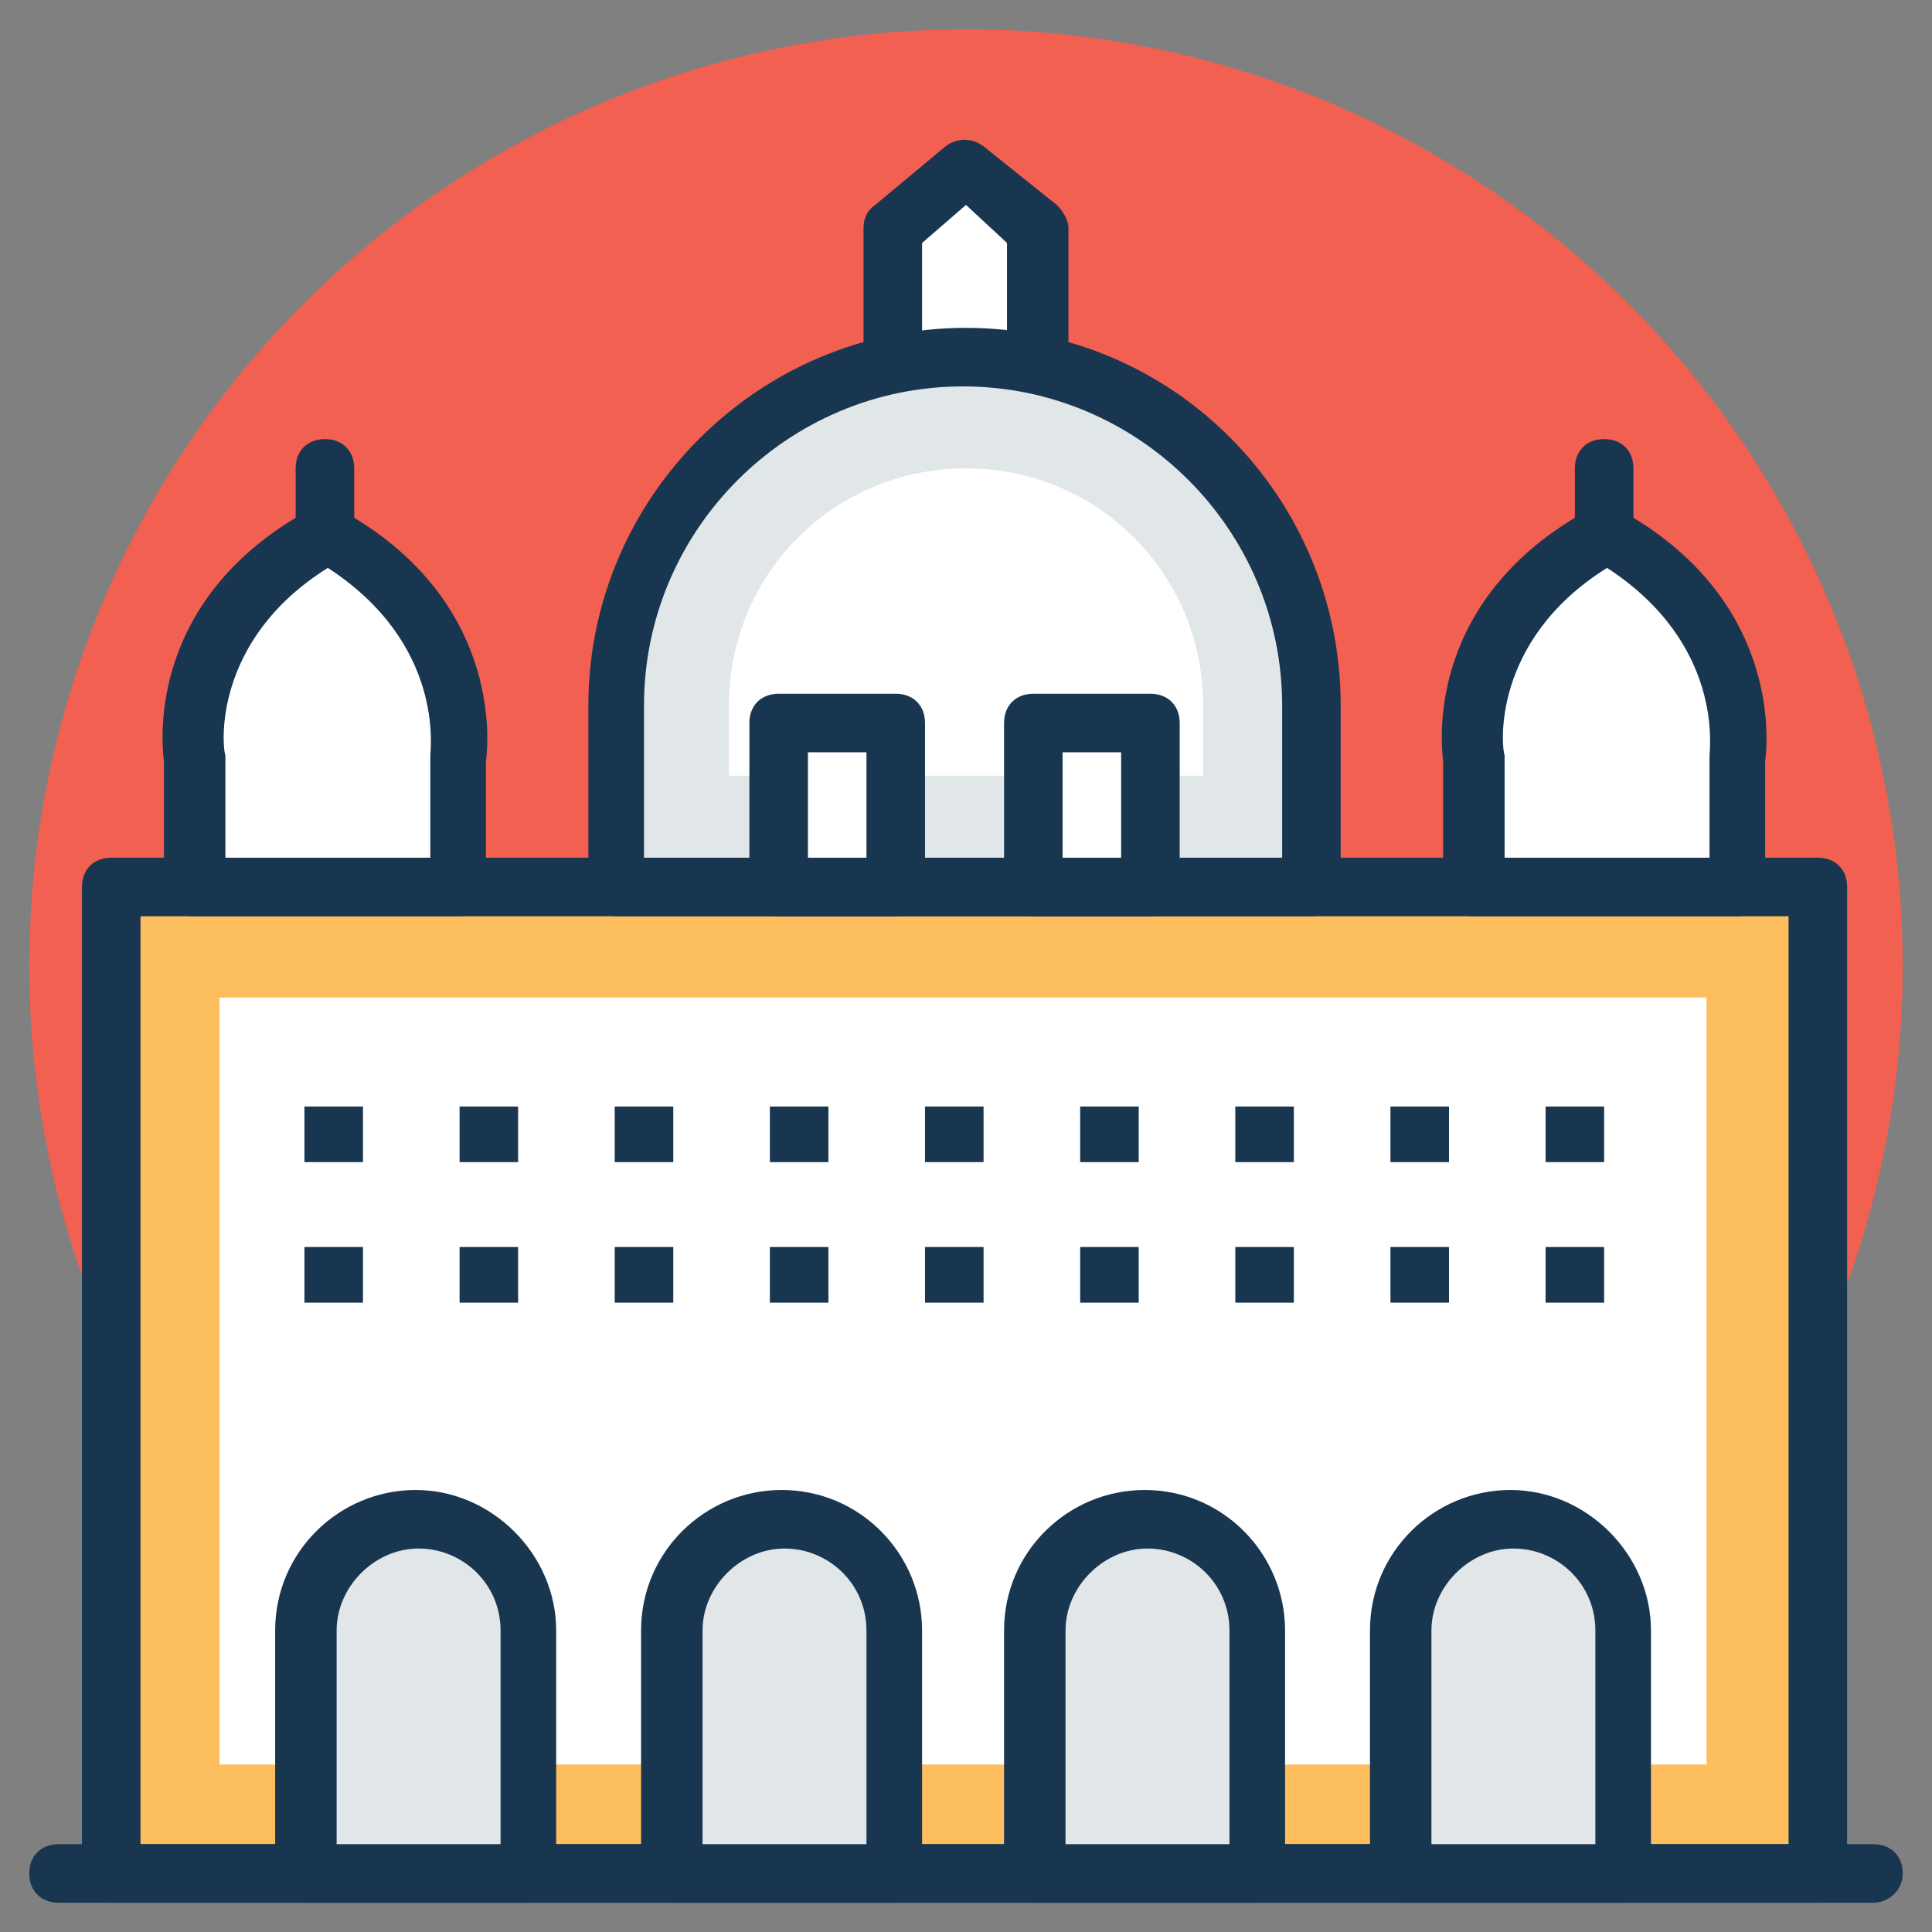
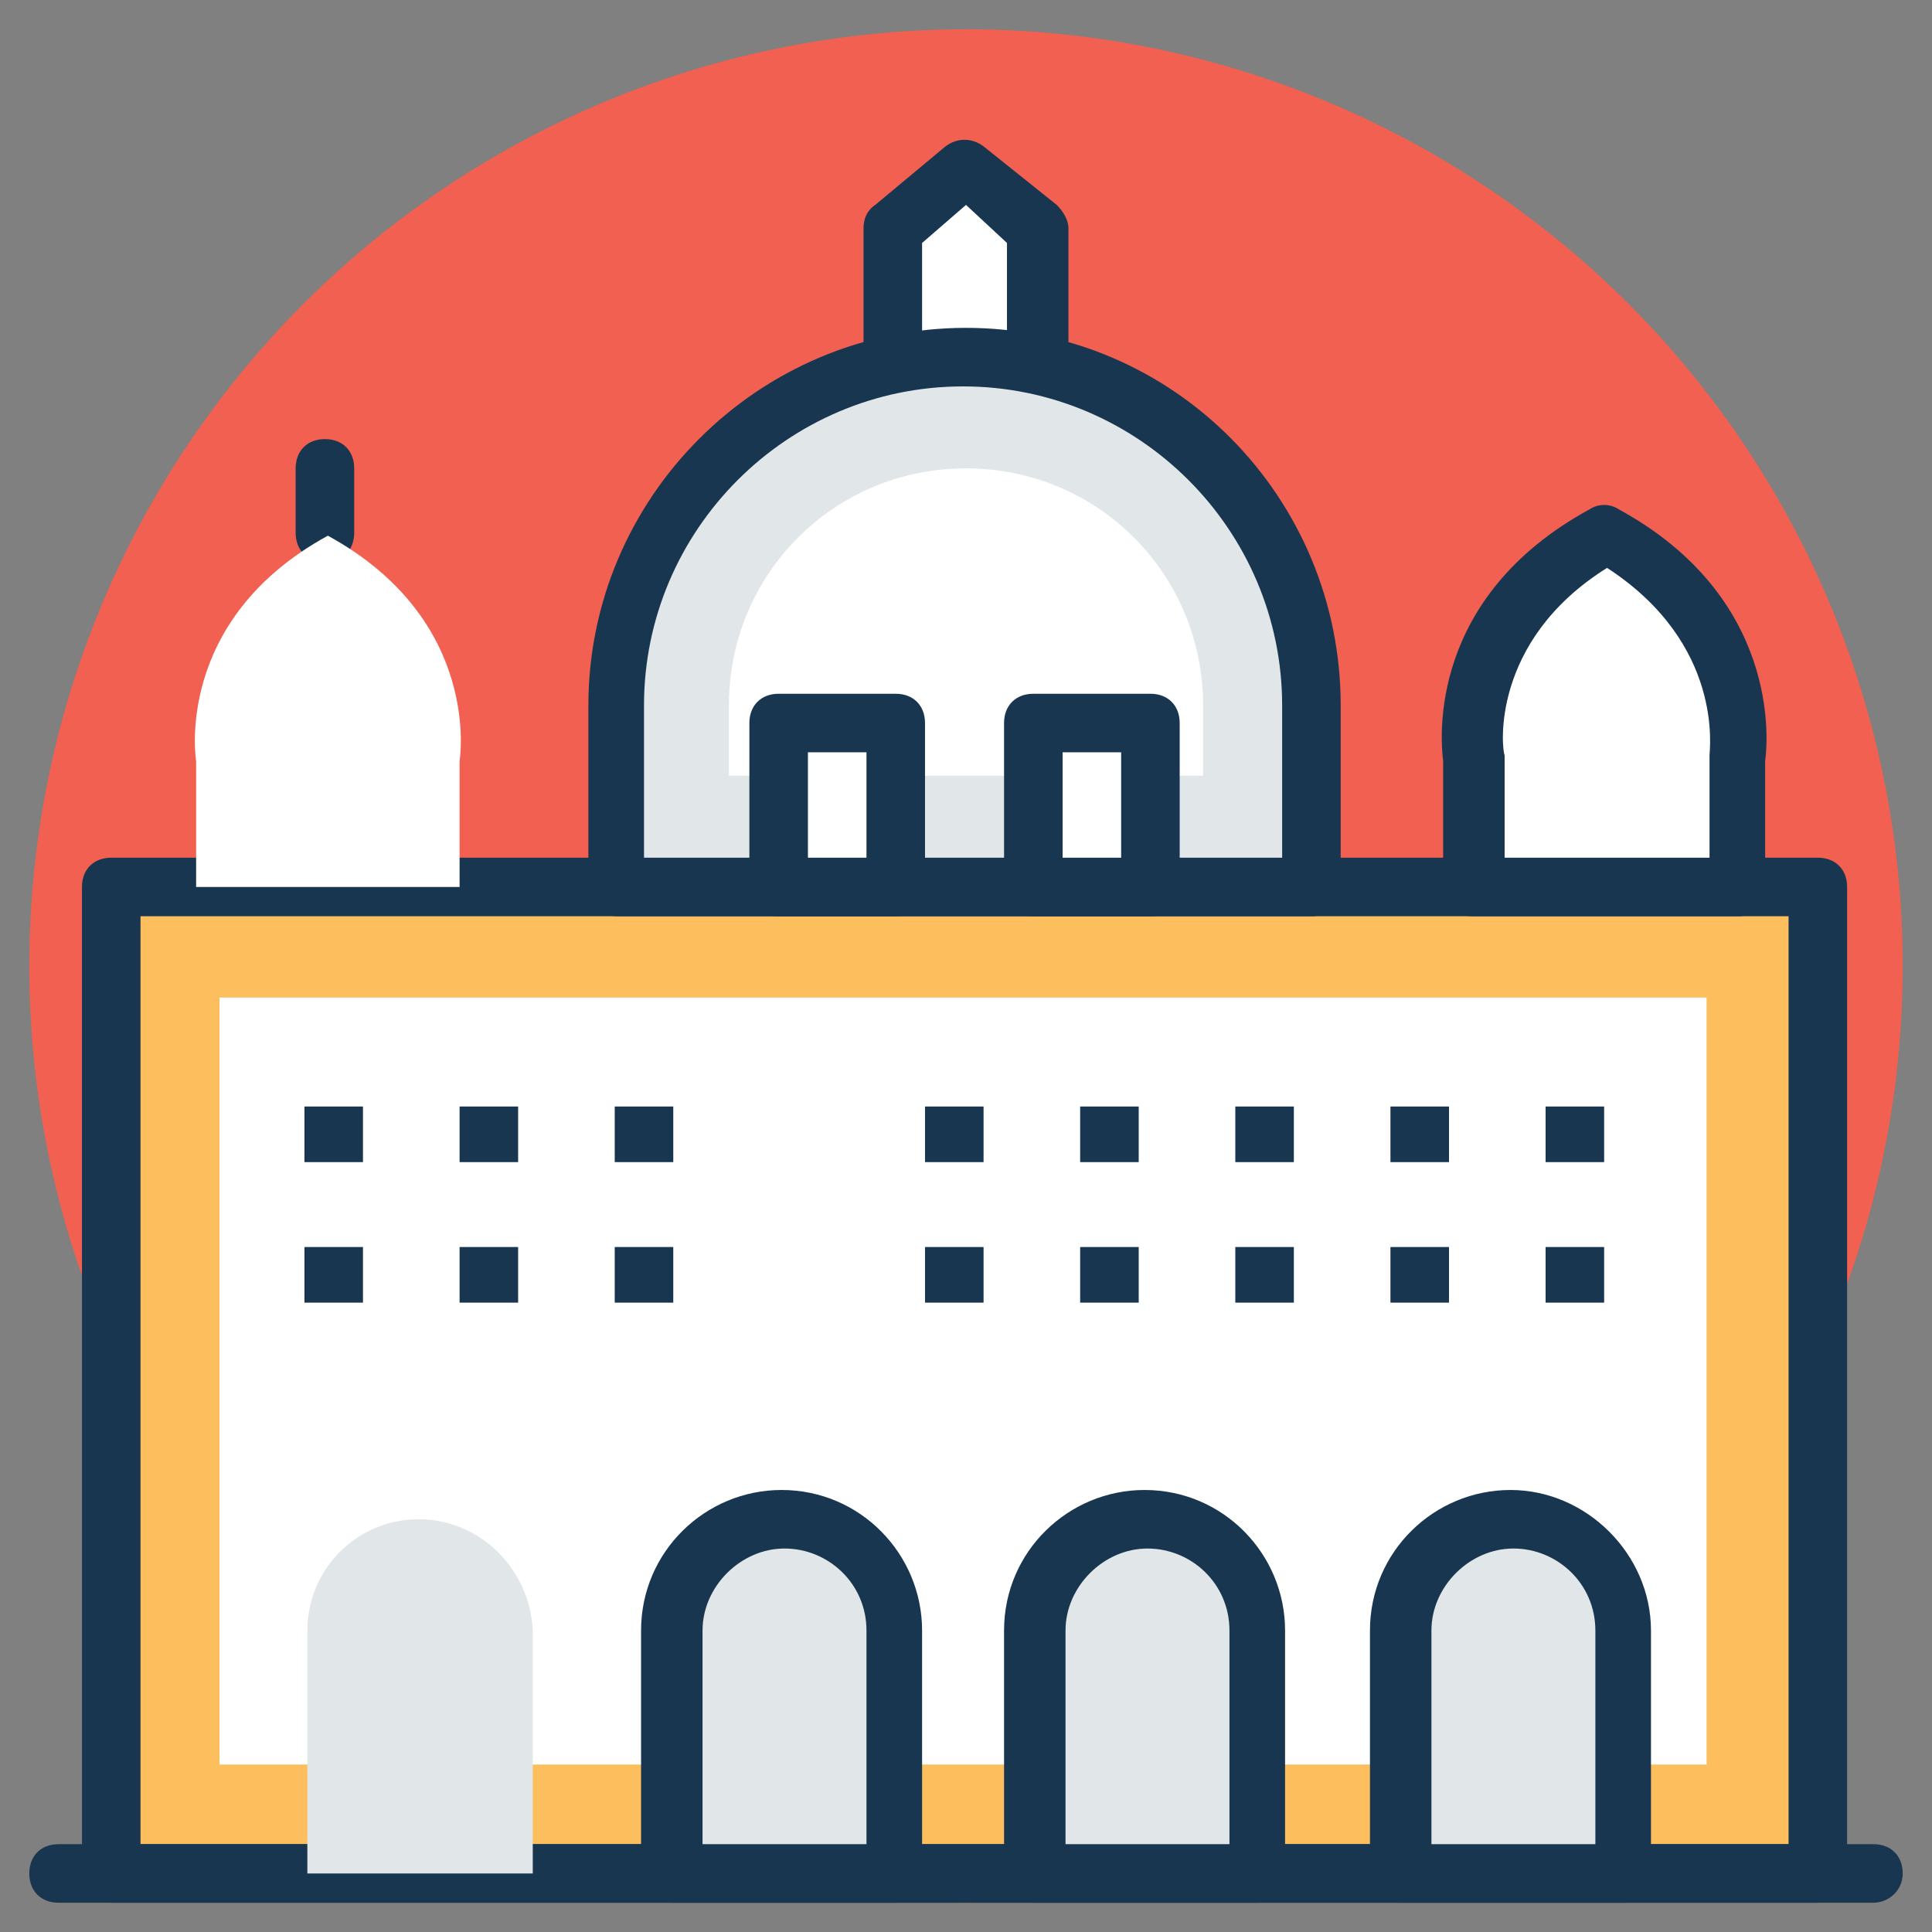
<svg xmlns="http://www.w3.org/2000/svg" xml:space="preserve" id="mosque" x="0" y="0" viewBox="0 0 66 66">
  <rect x="0" y="0" width="66" height="66" fill="#808080" stroke="none" />
  <circle id="XMLID_8447_" cx="33" cy="33" r="32" fill="#F16050" style="fill:#f16050" />
  <g id="XMLID_8444_">
    <path d="M35.5 16.7h-5.1V7.8L33 5.7l2.5 2.1z" style="fill:#fff" />
    <path d="M35.5 17.7h-5c-.6 0-1-.4-1-1V7.8c0-.3.1-.6.4-.8l2.4-2c.4-.3.9-.3 1.3 0l2.5 2c.2.2.4.5.4.8v8.9c0 .6-.5 1-1 1zm-4.1-2h3V8.3L33 7l-1.5 1.3v7.4z" style="fill:#193651" />
  </g>
  <g id="XMLID_4257_">
    <path d="M3.8 30.3h58.3V64H3.8z" style="fill:#fdbe5e" />
    <path d="M62.1 65H3.8c-.6 0-1-.4-1-1V30.3c0-.6.4-1 1-1h58.3c.6 0 1 .4 1 1V64c0 .6-.4 1-1 1zM4.8 63h56.3V31.3H4.8V63z" style="fill:#193651" />
  </g>
  <g id="XMLID_4256_">
    <path d="M2 64h62" style="fill:#fdbe5e" />
    <path d="M64 65H2c-.6 0-1-.4-1-1s.4-1 1-1h62c.6 0 1 .4 1 1s-.5 1-1 1z" style="fill:#193651" />
  </g>
  <path id="XMLID_4255_" d="M19.9 21.8h26.2v50.8H19.9z" style="fill:#fff" transform="rotate(90 32.96 47.138)" />
  <g id="XMLID_4254_">
    <path d="M33 12.3c-6.5 0-11.9 5.3-11.9 11.9v6.2h23.7v-6.2c0-6.6-5.3-11.9-11.8-11.9z" style="fill:#e1e6e9" />
    <path d="M44.8 31.3H21.1c-.6 0-1-.4-1-1v-6.2c0-7.1 5.8-12.9 12.9-12.9S45.8 17 45.8 24.1v6.2c0 .5-.4 1-1 1zm-22.7-2h21.7v-5.2c0-6-4.9-10.9-10.9-10.9S22 18.1 22 24.1v5.2z" style="fill:#193651" />
  </g>
  <path id="XMLID_4253_" d="M24.9 26.5v-2.4c0-4.5 3.6-8.1 8.1-8.1s8.1 3.6 8.1 8.1v2.4H24.9z" style="fill:#fff" />
  <g id="XMLID_4250_">
    <g id="XMLID_4252_">
      <path d="M26.6 24.7h4v5.6h-4z" style="fill:#fff" />
      <path d="M30.6 31.3h-4c-.6 0-1-.4-1-1v-5.6c0-.6.4-1 1-1h4c.6 0 1 .4 1 1v5.6c0 .5-.4 1-1 1zm-3-2h2v-3.6h-2v3.6z" style="fill:#193651" />
    </g>
    <g id="XMLID_4251_">
      <path d="M35.3 24.7h4v5.6h-4z" style="fill:#fff" />
      <path d="M39.3 31.3h-4c-.6 0-1-.4-1-1v-5.6c0-.6.4-1 1-1h4c.6 0 1 .4 1 1v5.6c0 .5-.4 1-1 1zm-3-2h2v-3.6h-2v3.6z" style="fill:#193651" />
    </g>
  </g>
  <g id="XMLID_4245_">
    <g id="XMLID_4249_">
      <path d="M51.7 51.9c-2.1 0-3.8 1.7-3.8 3.8V64h7.7v-8.3c-.1-2.1-1.8-3.8-3.9-3.8z" style="fill:#e1e6e9" />
      <path d="M55.5 65h-7.7c-.6 0-1-.4-1-1v-8.3c0-2.7 2.2-4.8 4.8-4.8s4.8 2.2 4.8 4.8V64c.1.6-.3 1-.9 1zm-6.7-2h5.7v-7.3c0-1.6-1.3-2.8-2.8-2.8s-2.8 1.3-2.8 2.8V63z" style="fill:#193651" />
    </g>
    <g id="XMLID_4248_">
      <path d="M39.2 51.9c-2.1 0-3.8 1.7-3.8 3.8V64H43v-8.3c0-2.1-1.7-3.8-3.8-3.8z" style="fill:#e1e6e9" />
      <path d="M43 65h-7.7c-.6 0-1-.4-1-1v-8.3c0-2.7 2.2-4.8 4.8-4.8 2.7 0 4.8 2.2 4.8 4.8V64c.1.6-.3 1-.9 1zm-6.6-2H42v-7.3c0-1.6-1.3-2.8-2.8-2.8s-2.8 1.3-2.8 2.8V63z" style="fill:#193651" />
    </g>
    <g id="XMLID_4247_">
      <path d="M26.7 51.9c-2.1 0-3.8 1.7-3.8 3.8V64h7.7v-8.3c0-2.1-1.8-3.8-3.9-3.8z" style="fill:#e1e6e9" />
      <path d="M30.6 65h-7.7c-.6 0-1-.4-1-1v-8.3c0-2.7 2.2-4.8 4.8-4.8 2.7 0 4.8 2.2 4.8 4.8V64c.1.6-.4 1-.9 1zm-6.7-2h5.7v-7.3c0-1.6-1.3-2.8-2.8-2.8S24 54.2 24 55.7V63z" style="fill:#193651" />
    </g>
    <g id="XMLID_4246_">
      <path d="M14.3 51.9c-2.1 0-3.8 1.7-3.8 3.8V64h7.7v-8.3c-.1-2.1-1.8-3.8-3.9-3.8z" style="fill:#e1e6e9" />
-       <path d="M18.1 65h-7.7c-.6 0-1-.4-1-1v-8.3c0-2.7 2.2-4.8 4.8-4.8s4.8 2.2 4.8 4.8V64c.1.6-.4 1-.9 1zm-6.7-2h5.7v-7.3c0-1.6-1.3-2.8-2.8-2.8s-2.8 1.3-2.8 2.8V63z" style="fill:#193651" />
    </g>
  </g>
  <g id="XMLID_4229_">
    <g id="XMLID_4233_">
      <g id="XMLID_4244_">
        <path d="M54.8 18.2V16" style="fill:#4ebe9f" />
-         <path d="M54.8 19.2c-.6 0-1-.4-1-1V16c0-.6.4-1 1-1s1 .4 1 1v2.2c0 .6-.5 1-1 1z" style="fill:#193651" />
      </g>
      <g id="XMLID_4243_">
        <path d="M59.4 30.3V26s.8-4.8-4.5-7.7c-5.3 2.9-4.5 7.7-4.5 7.7v4.3h9z" style="fill:#fff" />
        <path d="M59.4 31.3h-9.1c-.6 0-1-.4-1-1V26c-.1-.8-.5-5.6 5-8.6.3-.2.7-.2 1 0 5.5 3 5.1 7.9 5 8.6v4.3c0 .3-.1.5-.3.7-.1.2-.4.3-.6.3zm-8.1-2h7.1v-3.5c0-.2.5-3.8-3.5-6.4-4 2.5-3.6 6.2-3.5 6.4v3.5z" style="fill:#193651" />
      </g>
    </g>
    <g id="XMLID_4230_">
      <g id="XMLID_4232_">
        <path d="M11.1 18.2V16" style="fill:#4ebe9f" />
        <path d="M11.1 19.2c-.6 0-1-.4-1-1V16c0-.6.4-1 1-1s1 .4 1 1v2.2c0 .6-.4 1-1 1z" style="fill:#193651" />
      </g>
      <g id="XMLID_4231_">
        <path d="M15.7 30.3V26s.8-4.8-4.5-7.7C5.9 21.2 6.7 26 6.7 26v4.3h9z" style="fill:#fff" />
-         <path d="M15.7 31.3H6.6c-.6 0-1-.4-1-1V26c-.1-.8-.5-5.6 5-8.6.3-.2.7-.2 1 0 5.5 3 5.1 7.9 5 8.6v4.3c0 .3-.1.5-.3.7-.1.2-.3.3-.6.3zm-8.1-2h7.1v-3.5c0-.2.5-3.8-3.5-6.4-4 2.5-3.6 6.2-3.5 6.4v3.5z" style="fill:#193651" />
      </g>
    </g>
  </g>
  <g id="XMLID_4117_">
    <g id="XMLID_4128_">
      <path id="XMLID_4228_" d="M21 37.8h2v1.9h-2z" style="fill:#193651" />
      <path id="XMLID_4226_" d="M36.9 37.8h2v1.9h-2z" style="fill:#193651" />
      <path id="XMLID_4206_" d="M47.5 37.8h2v1.9h-2z" style="fill:#193651" />
      <path id="XMLID_4184_" d="M15.7 37.8h2v1.9h-2z" style="fill:#193651" />
      <path id="XMLID_4158_" d="M31.6 37.8h2v1.9h-2z" style="fill:#193651" />
      <path id="XMLID_4156_" d="M42.2 37.8h2v1.9h-2z" style="fill:#193651" />
      <path id="XMLID_4145_" d="M10.4 37.8h2v1.9h-2z" style="fill:#193651" />
-       <path id="XMLID_4133_" d="M26.3 37.8h2v1.9h-2z" style="fill:#193651" />
      <path id="XMLID_4129_" d="M52.8 37.8h2v1.9h-2z" style="fill:#193651" />
    </g>
    <g id="XMLID_4118_">
      <path id="XMLID_4127_" d="M21 42.6h2v1.9h-2z" style="fill:#193651" />
      <path id="XMLID_4126_" d="M36.9 42.6h2v1.9h-2z" style="fill:#193651" />
      <path id="XMLID_4125_" d="M47.5 42.6h2v1.9h-2z" style="fill:#193651" />
      <path id="XMLID_4124_" d="M15.7 42.6h2v1.9h-2z" style="fill:#193651" />
      <path id="XMLID_4123_" d="M31.6 42.6h2v1.9h-2z" style="fill:#193651" />
      <path id="XMLID_4122_" d="M42.2 42.6h2v1.9h-2z" style="fill:#193651" />
      <path id="XMLID_4121_" d="M10.4 42.6h2v1.9h-2z" style="fill:#193651" />
-       <path id="XMLID_4120_" d="M26.3 42.6h2v1.9h-2z" style="fill:#193651" />
      <path id="XMLID_4119_" d="M52.8 42.6h2v1.9h-2z" style="fill:#193651" />
    </g>
  </g>
</svg>